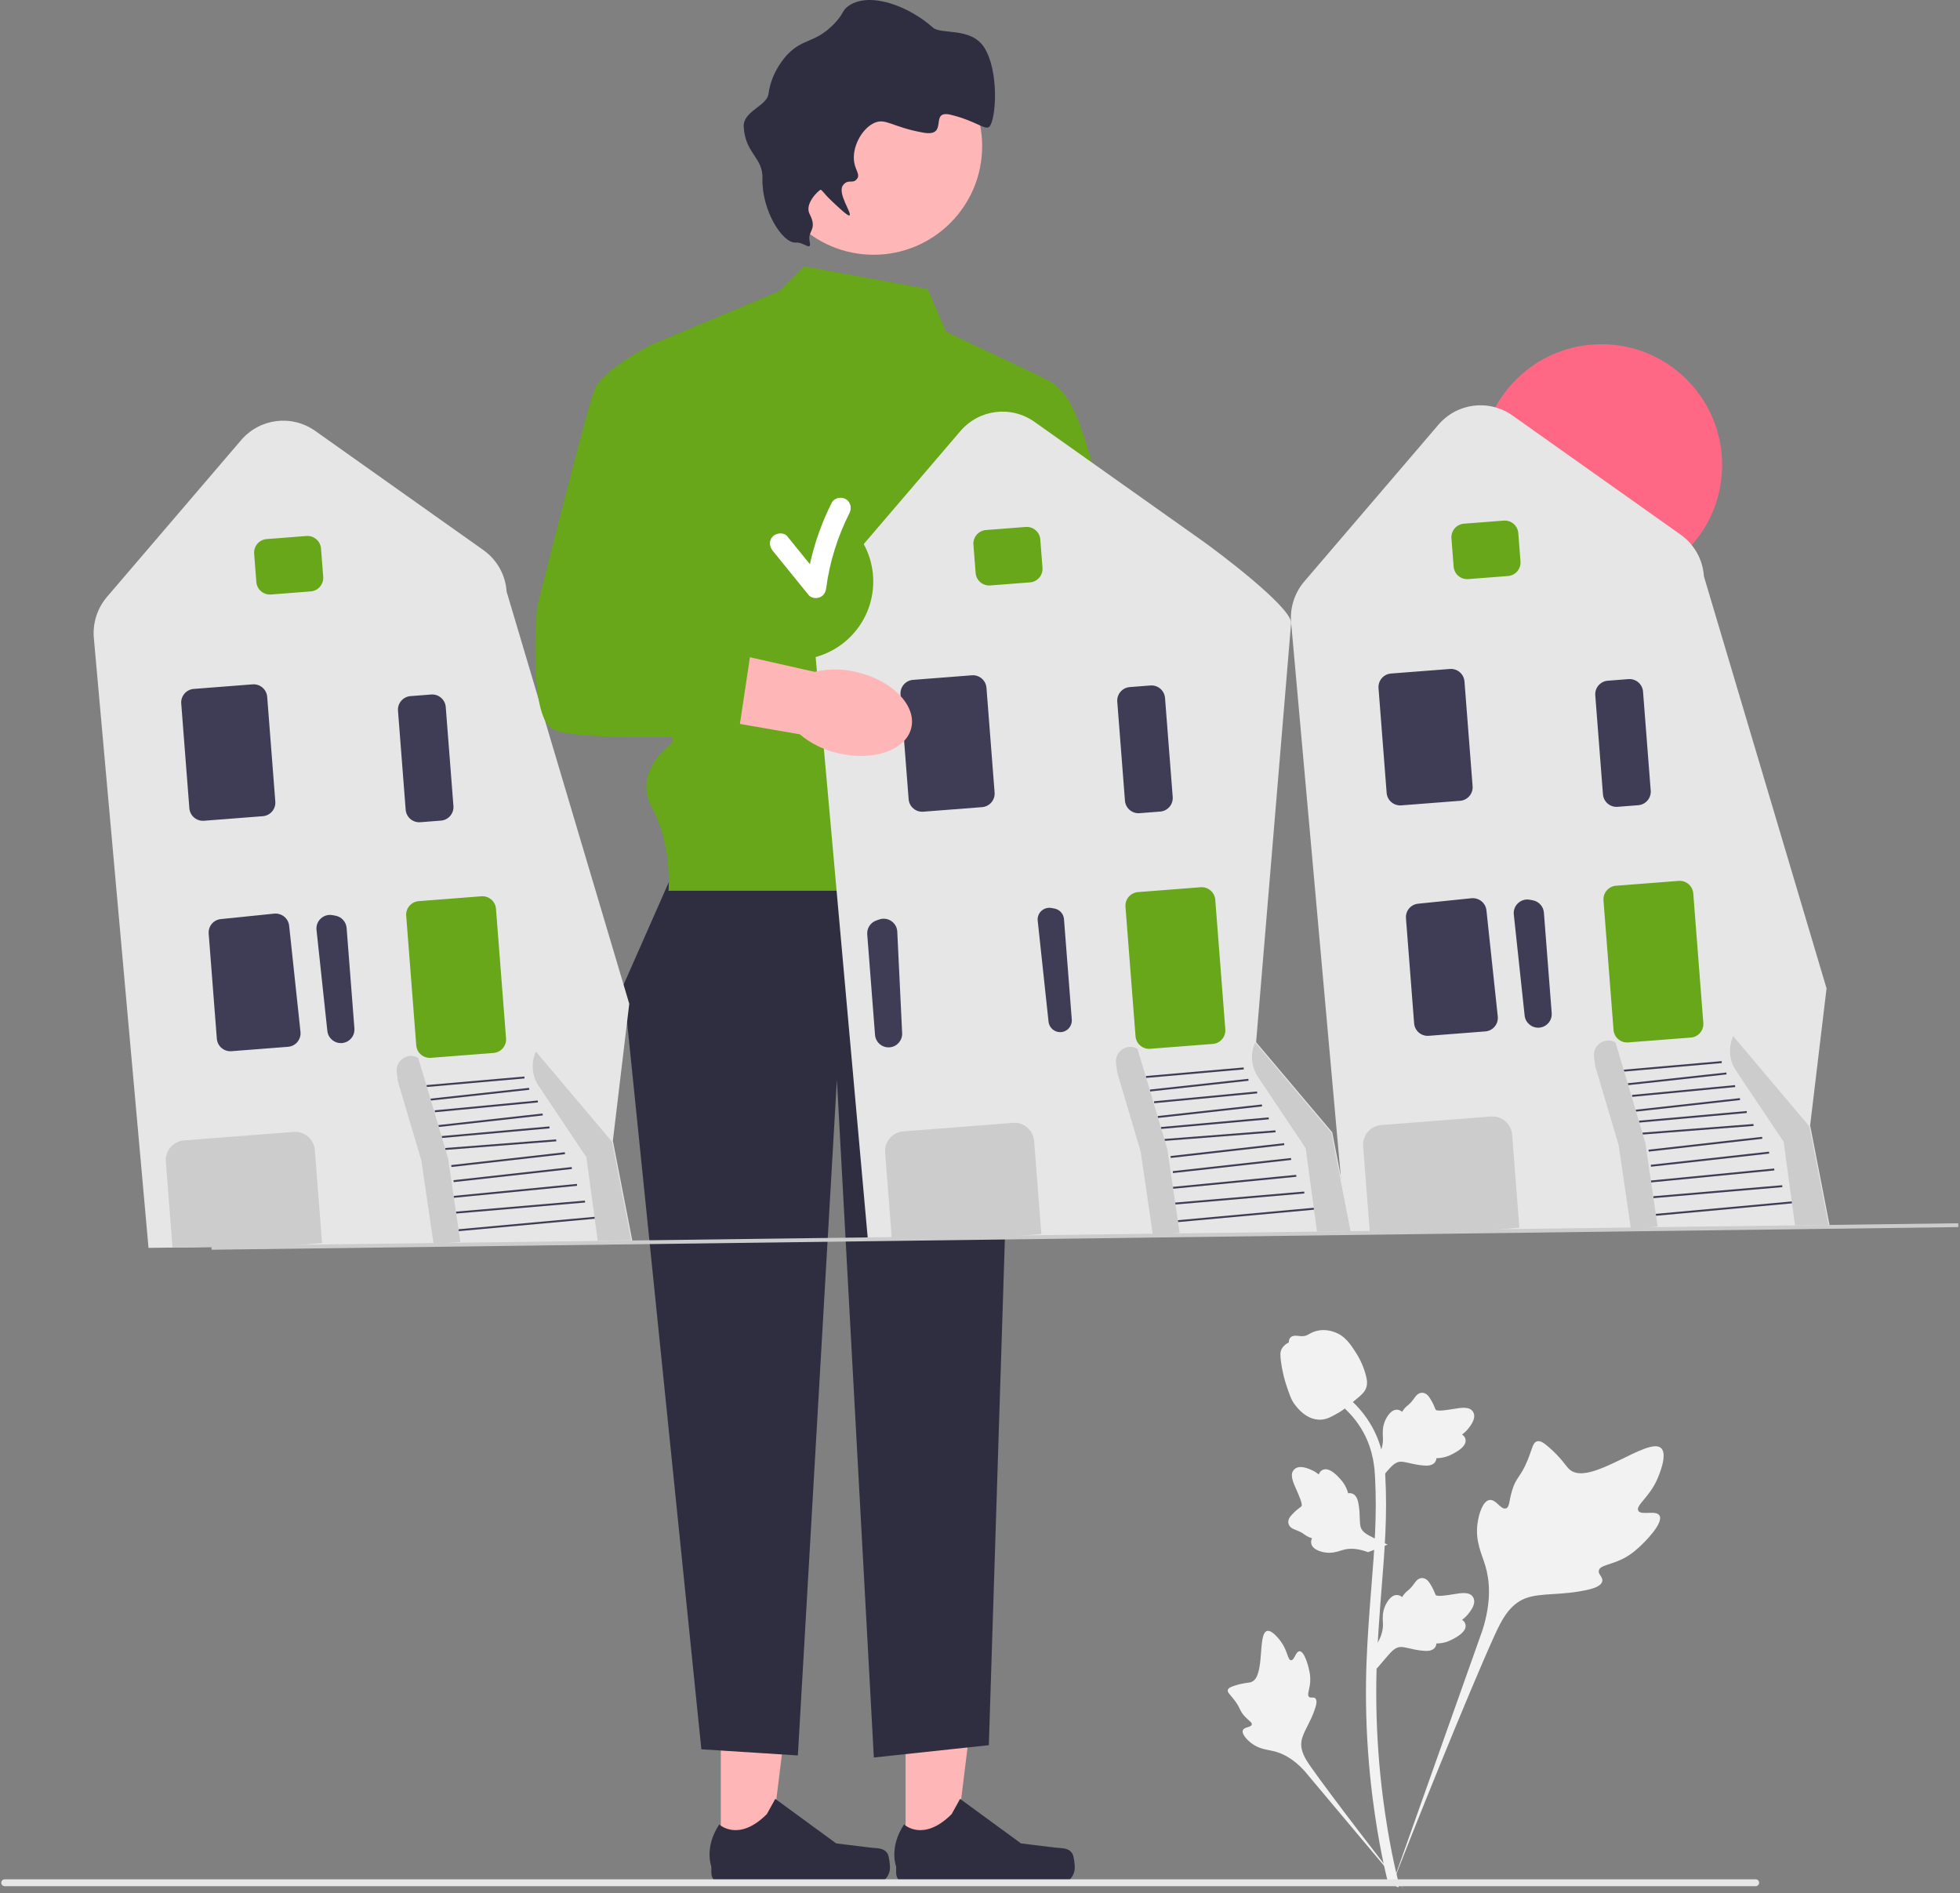
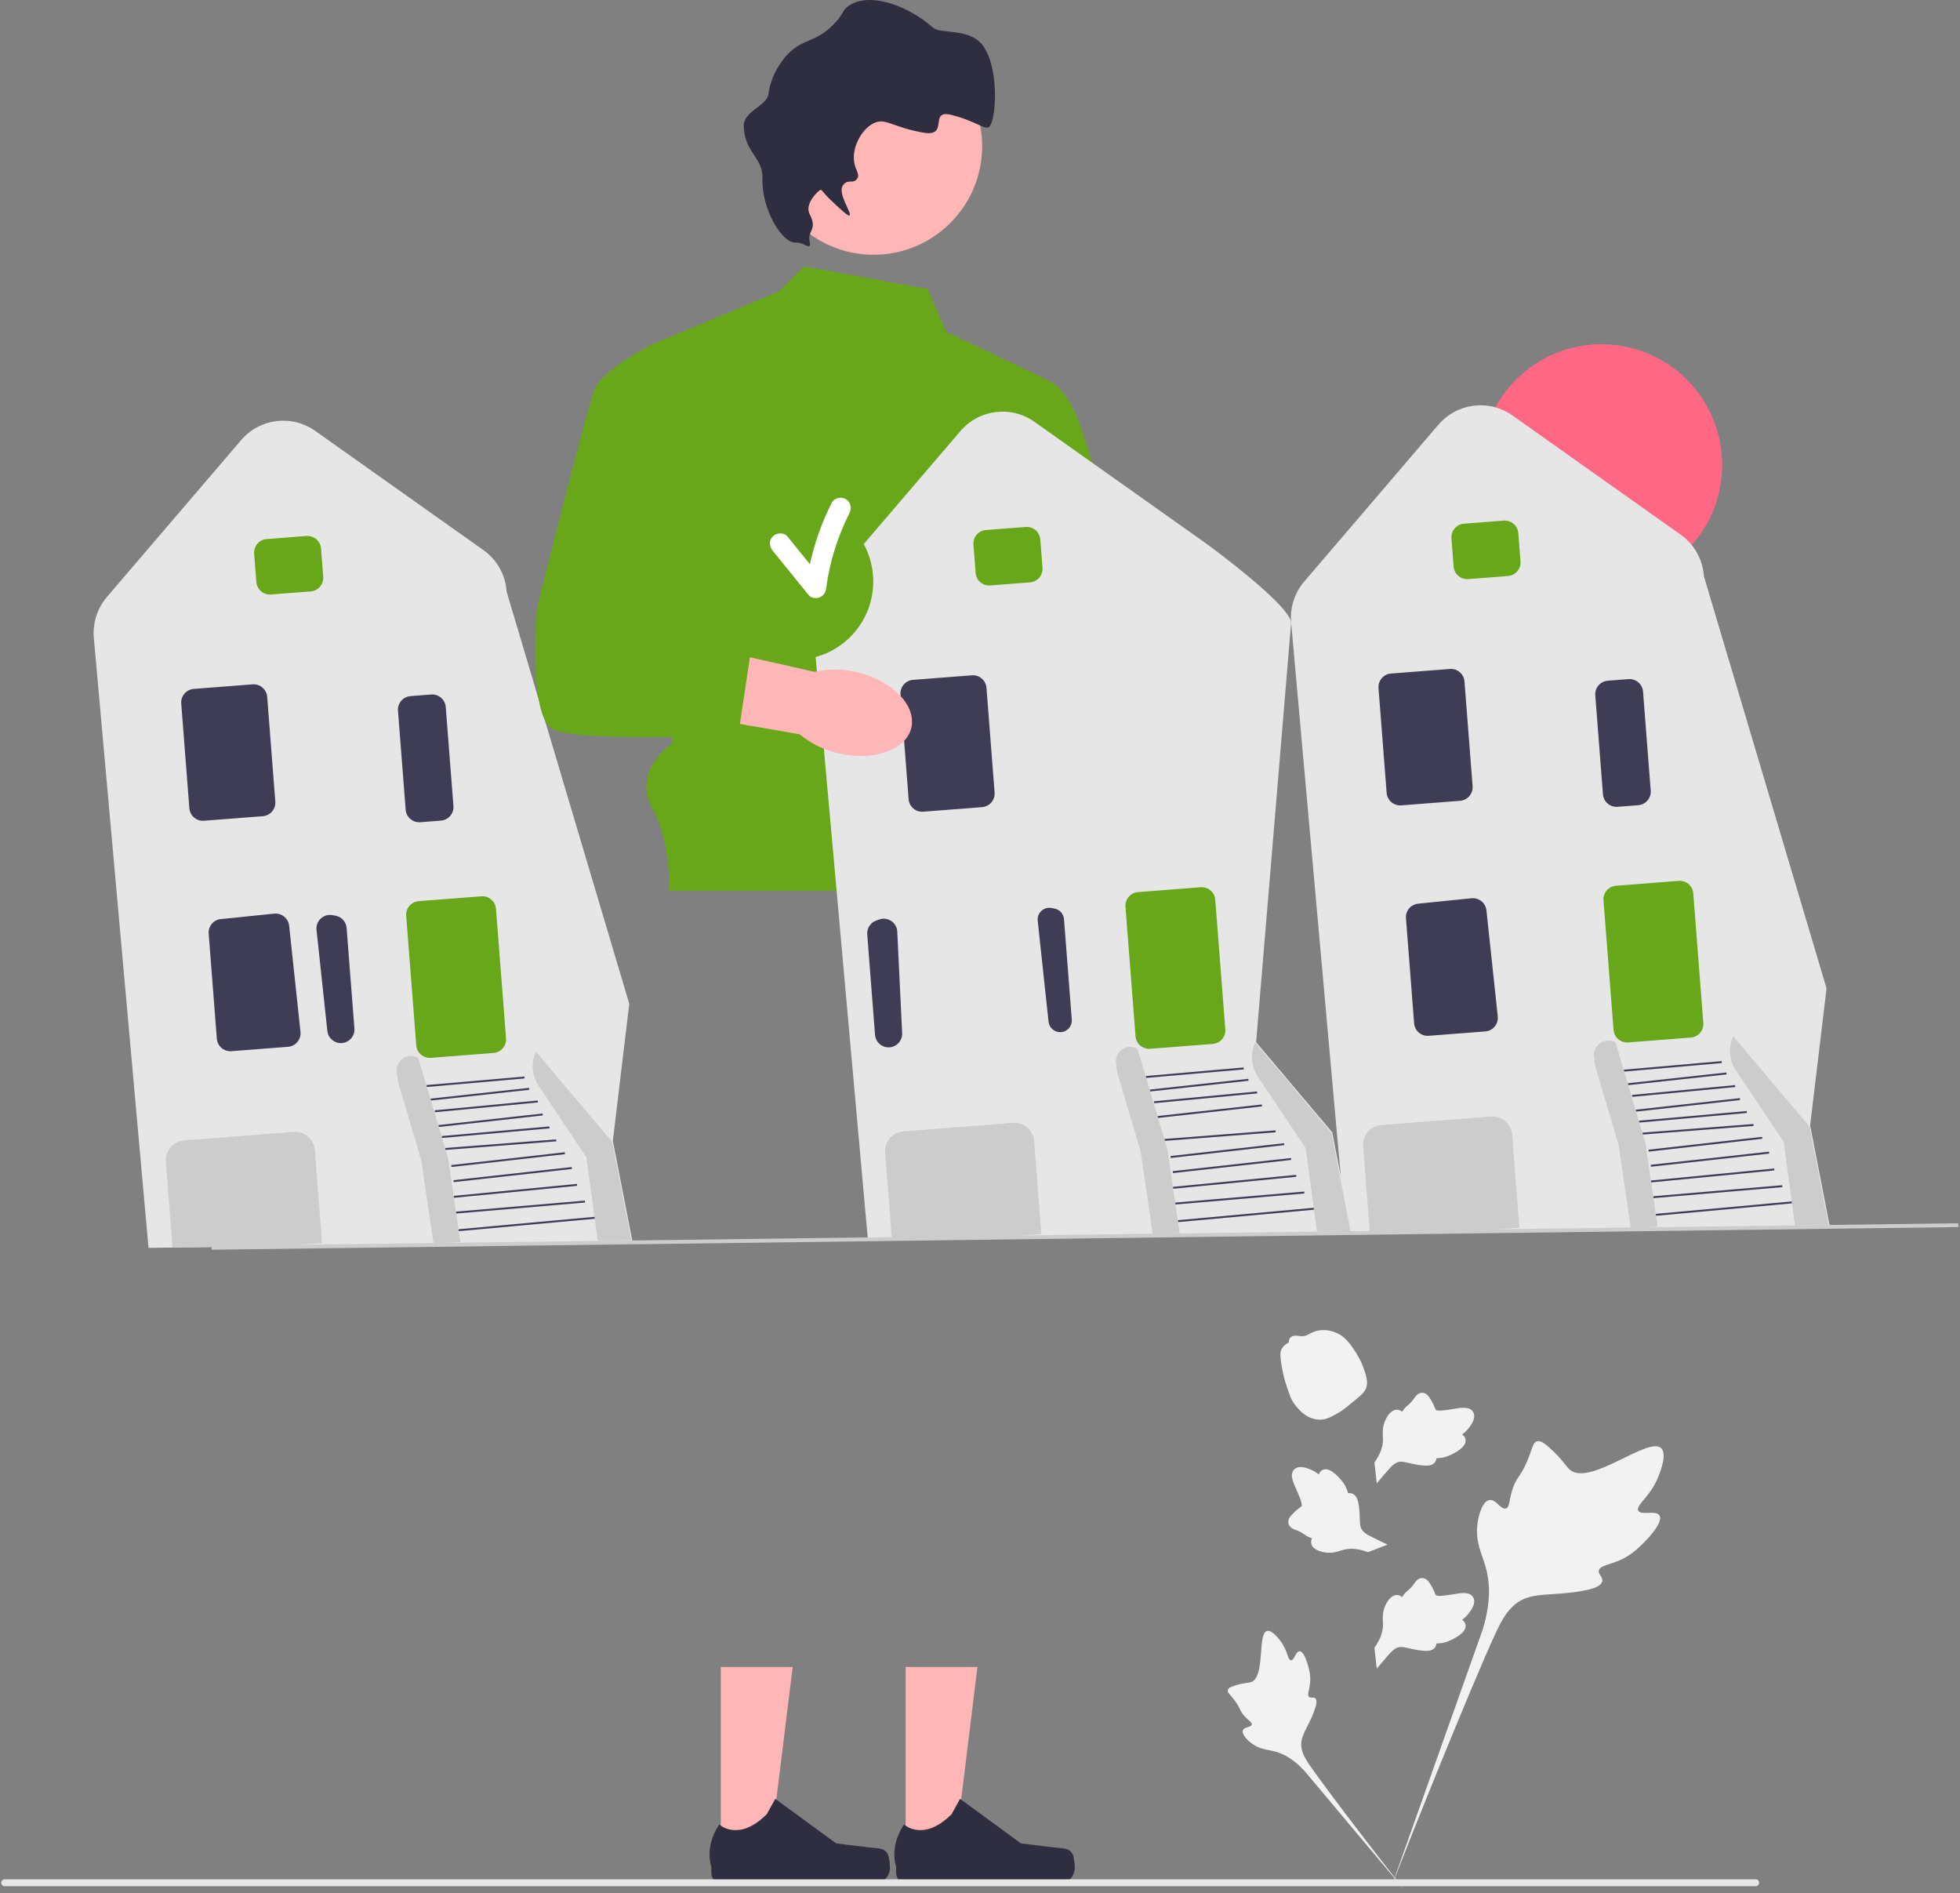
<svg xmlns="http://www.w3.org/2000/svg" width="526" height="508" viewBox="0 0 526 508" fill="none">
  <rect x="0" y="0" width="526" height="508" fill="#808080" stroke="none" />
  <g clip-path="url(#clip0_1430_23209)">
    <path d="M243.034 497.689L256.104 497.688L262.322 447.273L243.031 447.275L243.034 497.689Z" fill="#FFB6B6" />
    <path d="M287.812 497.391C288.219 498.076 288.433 500.289 288.433 501.086C288.433 503.536 286.447 505.522 283.997 505.522H243.52C241.849 505.522 240.494 504.167 240.494 502.495V500.81C240.494 500.81 238.492 495.745 242.614 489.503C242.614 489.503 247.738 494.391 255.394 486.735L257.652 482.645L273.995 494.597L283.053 495.712C285.035 495.956 286.792 495.674 287.812 497.391Z" fill="#2F2E41" />
    <path d="M193.44 497.689L206.51 497.688L212.728 447.273L193.438 447.275L193.44 497.689Z" fill="#FFB6B6" />
    <path d="M238.218 497.391C238.625 498.076 238.84 500.289 238.84 501.086C238.84 503.536 236.854 505.522 234.404 505.522H193.927C192.255 505.522 190.9 504.167 190.9 502.495V500.81C190.9 500.81 188.898 495.745 193.02 489.503C193.02 489.503 198.144 494.391 205.8 486.735L208.058 482.645L224.401 494.597L233.46 495.712C235.441 495.956 237.199 495.674 238.218 497.391Z" fill="#2F2E41" />
-     <path d="M183.813 226.879L167.281 264.351L188.222 469.347L214.122 471L224.592 289.7L234.511 471.551L265.37 468.245L272.691 237.393L183.813 226.879Z" fill="#2F2E41" />
    <path d="M248.947 77.542L215.775 71.481L209.075 78.18L174.996 92.421L180.507 199.327C180.507 199.327 169.485 206.669 174.996 216.775C180.507 226.88 179.405 239.004 179.405 239.004H272.69L268.677 178.387L279.698 101.238L253.946 89.046L248.947 77.542Z" fill="#68A61A" />
    <path d="M234.445 68.352C250.535 68.352 263.578 55.308 263.578 39.219C263.578 23.129 250.535 10.086 234.445 10.086C218.356 10.086 205.312 23.129 205.312 39.219C205.312 55.308 218.356 68.352 234.445 68.352Z" fill="#FFB6B6" />
    <path d="M213.549 65.08C210.059 65.392 204.362 56.464 204.616 47.817C204.779 42.255 199.95 41.161 199.591 33.988C199.382 29.808 205.803 28.504 206.244 25.152C207.043 19.077 210.962 14.99 211.451 14.493C215.674 10.204 218.655 11.598 223.622 6.627C226.612 3.634 225.846 2.814 227.86 1.486C233.672 -2.345 244.116 1.807 250.361 7.401C252.522 9.336 260.578 7.221 264.096 12.687C268.242 19.127 267.28 32.26 265.502 33.993C264.422 35.046 261.955 32.474 255.27 30.822C249.08 29.294 254.919 36.853 247.763 35.585C239.302 34.085 237.645 31.51 234.476 33.054C231.126 34.687 228.509 39.74 229.269 43.713C229.646 45.685 230.739 46.784 230.123 47.787C228.997 49.617 227.706 47.822 226.263 49.659C224.584 51.795 228.756 57.276 227.97 57.805C227.812 57.912 227.333 57.898 222.83 53.567C221.032 51.838 220.505 50.776 220.153 50.939C219.583 51.203 215.851 54.68 217.276 57.426C219.494 61.7 216.655 61.833 217.276 64.71C217.916 67.677 215.767 64.882 213.549 65.08Z" fill="#2F2E41" />
    <path d="M244.522 206.623C235.933 211.106 231.283 219.172 234.137 224.638C236.991 230.104 246.267 230.899 254.859 226.413C258.315 224.668 261.304 222.121 263.574 218.984L299.728 199.529L290.237 182.758L255.603 203.718C251.731 203.787 247.931 204.783 244.522 206.623Z" fill="#FFB6B6" />
    <path d="M273.079 102.34C273.079 102.34 282.998 95.727 289.611 113.361C294.828 127.273 304.504 168.28 308.356 184.971C309.379 189.402 307.899 194.031 304.5 197.052L300.081 200.98L278.59 216.961L263.937 195.638L281.734 184.908L261.438 140.88L273.079 102.34Z" fill="#68A61A" />
    <path d="M273.477 193.52V170.919C273.477 169.615 274.537 168.555 275.84 168.555H286.777C288.08 168.555 289.141 169.615 289.141 170.919V193.52C289.141 194.823 288.08 195.883 286.777 195.883H275.84C274.537 195.883 273.477 194.823 273.477 193.52Z" fill="#68A61A" />
    <path d="M429.769 157.148C447.66 157.148 462.164 142.645 462.164 124.754C462.164 106.863 447.66 92.359 429.769 92.359C411.878 92.359 397.375 106.863 397.375 124.754C397.375 142.645 411.878 157.148 429.769 157.148Z" fill="#FF6884" />
    <path d="M397.778 330.182L361.172 330.687L346.496 167.046C346.14 163.074 347.423 159.058 350.016 156.028L386.011 113.976C391.05 108.09 399.617 107.028 405.94 111.508L451.023 143.45C454.701 146.056 456.981 150.13 457.276 154.628L490.185 265.187L485.771 302.057L485.814 302.108L491.031 328.895L397.778 330.182Z" fill="#E6E6E6" />
    <path d="M390.108 152.024L389.519 144.429C389.363 142.424 390.868 140.667 392.873 140.511L403.544 139.683C405.549 139.527 407.306 141.032 407.462 143.037L408.051 150.632C408.207 152.637 406.703 154.394 404.698 154.55L394.026 155.378C392.022 155.534 390.264 154.029 390.108 152.024Z" fill="#68A61A" />
    <path d="M372.129 212.733L369.949 184.632C369.793 182.627 371.297 180.869 373.302 180.714L389.1 179.488C391.105 179.332 392.862 180.837 393.018 182.841L395.199 210.943C395.354 212.948 393.85 214.705 391.845 214.861L376.047 216.087C374.043 216.242 372.285 214.738 372.129 212.733Z" fill="#3F3D56" />
-     <path d="M412.942 275.735C411.027 275.815 409.367 274.385 409.162 272.48L406.256 245.381C406.132 244.224 406.55 243.107 407.403 242.316C408.257 241.526 409.402 241.195 410.546 241.406L411.362 241.557C412.983 241.858 414.205 243.216 414.333 244.861L416.424 271.809C416.502 272.804 416.179 273.764 415.517 274.511C414.884 275.225 414.021 275.653 413.075 275.726C413.03 275.73 412.986 275.733 412.942 275.735Z" fill="#3F3D56" />
    <path d="M379.503 274.562L377.316 246.379C377.162 244.389 378.596 242.672 380.581 242.468L394.913 241.004C396.901 240.822 398.697 242.254 398.91 244.244L401.951 272.713C402.057 273.702 401.765 274.667 401.129 275.432C400.494 276.196 399.598 276.66 398.607 276.736L383.421 277.915C381.417 278.071 379.659 276.566 379.503 274.562Z" fill="#3F3D56" />
    <path d="M465.874 287.232L478.68 306.366L481.718 328.766L490.724 328.639L485.579 302.22L465.134 278.02C463.764 281.01 464.044 284.498 465.874 287.232Z" fill="#CCCCCC" />
    <path d="M480.847 322.357L444.359 325.691L444.406 326.204L480.893 322.869L480.847 322.357Z" fill="#3F3D56" />
    <path d="M478.283 318.003L443.672 320.961L443.716 321.473L478.327 318.515L478.283 318.003Z" fill="#3F3D56" />
    <path d="M476.132 313.52L443.055 316.738L443.104 317.25L476.182 314.032L476.132 313.52Z" fill="#3F3D56" />
    <path d="M474.739 309.002L443.008 312.527L443.065 313.039L474.796 309.513L474.739 309.002Z" fill="#3F3D56" />
    <path d="M472.888 305.026L442.406 308.473L442.464 308.984L472.946 305.537L472.888 305.026Z" fill="#3F3D56" />
    <path d="M470.567 301.58L440.797 303.891L440.837 304.403L470.607 302.093L470.567 301.58Z" fill="#3F3D56" />
    <path d="M468.75 298.103L439.844 300.688L439.89 301.2L468.795 298.615L468.75 298.103Z" fill="#3F3D56" />
    <path d="M466.924 294.64L438.961 297.746L439.018 298.257L466.98 295.151L466.924 294.64Z" fill="#3F3D56" />
    <path d="M465.63 291.146L437.984 293.781L438.033 294.293L465.679 291.658L465.63 291.146Z" fill="#3F3D56" />
    <path d="M463.295 287.759L436.852 290.645L436.907 291.156L463.35 288.27L463.295 287.759Z" fill="#3F3D56" />
    <path d="M462.035 284.708L435.781 287.004L435.826 287.516L462.08 285.221L462.035 284.708Z" fill="#3F3D56" />
    <path d="M433.022 276.337L430.324 241.571C430.168 239.566 431.672 237.808 433.677 237.653L450.5 236.347C452.505 236.191 454.263 237.696 454.418 239.701L457.116 274.467C457.272 276.471 455.768 278.229 453.763 278.385L436.94 279.69C434.935 279.846 433.177 278.341 433.022 276.337Z" fill="#68A61A" />
    <path d="M397.778 330.18L367.851 330.594L367.609 330.597L365.821 307.55C365.595 304.635 367.782 302.08 370.696 301.854L400.112 299.571C403.026 299.345 405.582 301.532 405.808 304.447L407.745 329.407L407.489 329.427L397.778 330.18Z" fill="#CCCCCC" />
    <path d="M430.182 213.122L428.12 186.559C427.965 184.554 429.469 182.796 431.474 182.641L437.019 182.21C439.024 182.055 440.781 183.559 440.937 185.564L442.998 212.128C443.154 214.132 441.65 215.89 439.645 216.045L434.1 216.476C432.095 216.631 430.338 215.127 430.182 213.122Z" fill="#3F3D56" />
    <path d="M444.855 329.106L441.566 306.668L435.281 285.495L433.542 279.699C430.769 278.112 427.377 280.38 427.783 283.548L428.104 286.052L434.389 307.225L437.677 329.663" fill="#CCCCCC" />
    <path d="M76.465 334.311L39.859 334.816L25.183 171.174C24.827 167.203 26.11 163.187 28.704 160.157L64.699 118.105C69.737 112.219 78.305 111.157 84.628 115.637L129.711 147.579C133.389 150.185 135.668 154.259 135.964 158.757L168.873 269.316L164.459 306.186L164.502 306.237L169.718 333.024L76.465 334.311Z" fill="#E6E6E6" />
    <path d="M68.796 156.153L68.206 148.558C68.051 146.553 69.555 144.796 71.56 144.64L82.231 143.812C84.236 143.656 85.994 145.161 86.149 147.166L86.739 154.761C86.894 156.766 85.39 158.523 83.385 158.679L72.714 159.507C70.709 159.663 68.951 158.158 68.796 156.153Z" fill="#68A61A" />
    <path d="M50.817 216.862L48.636 188.761C48.48 186.756 49.985 184.998 51.99 184.843L67.788 183.617C69.793 183.461 71.55 184.965 71.706 186.97L73.886 215.072C74.042 217.076 72.538 218.834 70.533 218.99L54.735 220.216C52.73 220.371 50.972 218.867 50.817 216.862Z" fill="#3F3D56" />
    <path d="M91.629 279.868C89.715 279.948 88.055 278.518 87.85 276.613L84.943 249.513C84.819 248.357 85.238 247.24 86.091 246.449C86.944 245.659 88.09 245.328 89.234 245.539L90.049 245.69C91.671 245.991 92.893 247.349 93.021 248.993L95.112 275.942C95.189 276.937 94.867 277.897 94.204 278.644C93.571 279.358 92.708 279.786 91.762 279.859C91.718 279.863 91.674 279.866 91.629 279.868Z" fill="#3F3D56" />
    <path d="M58.191 278.69L56.004 250.507C55.849 248.518 57.283 246.8 59.269 246.597L73.6 245.133C75.588 244.951 77.384 246.383 77.597 248.373L80.639 276.842C80.744 277.831 80.452 278.796 79.817 279.561C79.181 280.325 78.286 280.788 77.295 280.865L62.109 282.044C60.104 282.2 58.346 280.695 58.191 278.69Z" fill="#3F3D56" />
    <path d="M144.561 291.365L157.368 310.498L160.406 332.898L169.411 332.772L164.267 306.353L143.822 282.152C142.451 285.143 142.731 288.631 144.561 291.365Z" fill="#CCCCCC" />
    <path d="M159.55 326.486L123.062 329.82L123.109 330.332L159.596 326.998L159.55 326.486Z" fill="#3F3D56" />
    <path d="M156.971 322.132L122.359 325.09L122.403 325.602L157.014 322.644L156.971 322.132Z" fill="#3F3D56" />
    <path d="M154.819 317.649L121.742 320.867L121.792 321.379L154.869 318.161L154.819 317.649Z" fill="#3F3D56" />
    <path d="M153.426 313.131L121.695 316.656L121.752 317.168L153.483 313.642L153.426 313.131Z" fill="#3F3D56" />
    <path d="M151.576 309.155L121.094 312.602L121.152 313.113L151.634 309.666L151.576 309.155Z" fill="#3F3D56" />
    <path d="M149.255 305.709L119.484 308.02L119.524 308.532L149.295 306.222L149.255 305.709Z" fill="#3F3D56" />
    <path d="M147.437 302.232L118.531 304.816L118.577 305.329L147.483 302.744L147.437 302.232Z" fill="#3F3D56" />
    <path d="M145.611 298.765L117.648 301.871L117.705 302.382L145.668 299.276L145.611 298.765Z" fill="#3F3D56" />
    <path d="M144.318 295.275L116.672 297.91L116.721 298.422L144.367 295.787L144.318 295.275Z" fill="#3F3D56" />
    <path d="M141.982 291.888L115.539 294.773L115.595 295.285L142.038 292.399L141.982 291.888Z" fill="#3F3D56" />
    <path d="M140.722 288.841L114.469 291.137L114.514 291.649L140.767 289.353L140.722 288.841Z" fill="#3F3D56" />
    <path d="M111.709 280.47L109.011 245.704C108.855 243.699 110.36 241.941 112.365 241.785L129.188 240.48C131.193 240.324 132.95 241.829 133.106 243.834L135.804 278.6C135.959 280.604 134.455 282.362 132.45 282.517L115.627 283.823C113.622 283.979 111.865 282.474 111.709 280.47Z" fill="#68A61A" />
    <path d="M76.466 334.309L46.538 334.723L46.297 334.726L44.508 311.679C44.282 308.764 46.469 306.209 49.384 305.983L78.799 303.7C81.714 303.473 84.269 305.661 84.495 308.576L86.432 333.536L86.176 333.556L76.466 334.309Z" fill="#CCCCCC" />
    <path d="M108.869 217.255L106.808 190.691C106.652 188.687 108.157 186.929 110.162 186.773L115.706 186.343C117.711 186.188 119.469 187.692 119.624 189.697L121.686 216.26C121.841 218.265 120.337 220.023 118.332 220.178L112.788 220.609C110.783 220.764 109.025 219.26 108.869 217.255Z" fill="#3F3D56" />
    <path d="M123.542 333.235L120.254 310.797L113.969 289.624L112.229 283.828C109.457 282.241 106.065 284.509 106.471 287.677L106.791 290.181L113.076 311.354L116.365 333.792" fill="#CCCCCC" />
    <path d="M269.496 331.885L232.891 332.39L218.215 168.749C217.859 164.777 219.142 160.761 221.735 157.731L257.73 115.679C262.769 109.792 271.336 108.731 277.659 113.211L322.742 145.153C326.42 147.759 346.206 162.547 346.502 167.045L337.1 279.625L357.49 303.761L357.533 303.812L362.749 330.599L269.496 331.885Z" fill="#E6E6E6" />
    <path d="M261.827 153.728L261.238 146.132C261.082 144.128 262.587 142.37 264.592 142.214L275.263 141.386C277.268 141.23 279.025 142.735 279.181 144.74L279.77 152.335C279.926 154.34 278.421 156.097 276.417 156.253L265.745 157.081C263.74 157.237 261.983 155.732 261.827 153.728Z" fill="#68A61A" />
    <path d="M243.848 214.432L241.667 186.331C241.512 184.326 243.016 182.568 245.021 182.413L260.819 181.187C262.823 181.031 264.581 182.536 264.737 184.541L266.918 212.642C267.073 214.647 265.569 216.404 263.564 216.56L247.766 217.786C245.761 217.942 244.004 216.437 243.848 214.432Z" fill="#3F3D56" />
    <path d="M279.473 244.402C278.74 245.081 278.38 246.041 278.487 247.034L281.394 274.134C281.57 275.77 282.996 276.998 284.64 276.929C285.505 276.897 286.283 276.52 286.852 275.878C287.421 275.237 287.698 274.412 287.632 273.557L285.54 246.609C285.431 245.196 284.381 244.029 282.988 243.771L282.172 243.62C281.896 243.569 281.62 243.555 281.349 243.576C280.656 243.63 280 243.914 279.473 244.402Z" fill="#3F3D56" />
    <path d="M236.142 280.181C235.373 279.545 234.906 278.646 234.829 277.651L232.738 250.703C232.61 249.058 233.608 247.528 235.164 246.98L235.946 246.705C237.043 246.321 238.227 246.471 239.192 247.12C240.157 247.77 240.743 248.809 240.799 249.97L242.107 277.194C242.2 279.108 240.78 280.777 238.876 280.993C238.832 280.998 238.787 281.002 238.743 281.005C237.798 281.078 236.878 280.788 236.142 280.181Z" fill="#3F3D56" />
    <path d="M337.592 288.939L350.399 308.073L353.437 330.473L362.443 330.346L357.298 303.927L336.853 279.727C335.483 282.717 335.763 286.205 337.592 288.939Z" fill="#CCCCCC" />
    <path d="M352.565 324.057L316.078 327.391L316.125 327.903L352.612 324.569L352.565 324.057Z" fill="#3F3D56" />
    <path d="M350.002 319.706L315.391 322.664L315.434 323.176L350.046 320.218L350.002 319.706Z" fill="#3F3D56" />
    <path d="M347.851 315.223L314.773 318.441L314.823 318.953L347.901 315.735L347.851 315.223Z" fill="#3F3D56" />
    <path d="M346.458 310.705L314.727 314.23L314.783 314.742L346.514 311.217L346.458 310.705Z" fill="#3F3D56" />
    <path d="M344.607 306.729L314.125 310.176L314.183 310.687L344.665 307.24L344.607 306.729Z" fill="#3F3D56" />
    <path d="M342.286 303.283L312.516 305.594L312.555 306.106L342.326 303.796L342.286 303.283Z" fill="#3F3D56" />
-     <path d="M340.468 299.806L311.562 302.391L311.608 302.903L340.514 300.318L340.468 299.806Z" fill="#3F3D56" />
    <path d="M338.642 296.339L310.68 299.445L310.736 299.957L338.699 296.85L338.642 296.339Z" fill="#3F3D56" />
    <path d="M337.349 292.849L309.703 295.484L309.752 295.996L337.398 293.361L337.349 292.849Z" fill="#3F3D56" />
    <path d="M335.013 289.458L308.57 292.344L308.626 292.855L335.069 289.97L335.013 289.458Z" fill="#3F3D56" />
    <path d="M333.754 286.411L307.5 288.707L307.545 289.219L333.798 286.924L333.754 286.411Z" fill="#3F3D56" />
    <path d="M304.74 278.044L302.042 243.278C301.887 241.273 303.391 239.515 305.396 239.36L322.219 238.054C324.224 237.898 325.981 239.403 326.137 241.408L328.835 276.174C328.991 278.178 327.486 279.936 325.482 280.092L308.658 281.397C306.654 281.553 304.896 280.048 304.74 278.044Z" fill="#68A61A" />
    <path d="M269.496 331.883L239.569 332.298L239.328 332.301L237.54 309.253C237.313 306.338 239.501 303.783 242.416 303.557L271.831 301.274C274.745 301.048 277.3 303.235 277.527 306.15L279.464 331.11L279.207 331.13L269.496 331.883Z" fill="#CCCCCC" />
-     <path d="M301.901 214.829L299.839 188.266C299.684 186.261 301.188 184.503 303.193 184.348L308.738 183.917C310.743 183.762 312.5 185.266 312.656 187.271L314.717 213.834C314.873 215.839 313.368 217.597 311.364 217.752L305.819 218.183C303.814 218.338 302.056 216.834 301.901 214.829Z" fill="#3F3D56" />
    <path d="M316.573 330.809L313.285 308.371L307 287.198L305.261 281.402C302.488 279.816 299.096 282.083 299.502 285.251L299.823 287.755L306.108 308.929L309.396 331.366" fill="#CCCCCC" />
    <path d="M525.542 328.208L56.75 334.285L56.763 335.314L525.555 329.237L525.542 328.208Z" fill="#CCCCCC" />
    <path d="M213.356 177.024C224.952 177.024 234.352 167.624 234.352 156.028C234.352 144.432 224.952 135.031 213.356 135.031C201.76 135.031 192.359 144.432 192.359 156.028C192.359 167.624 201.76 177.024 213.356 177.024Z" fill="#68A61A" />
    <path d="M226.977 133.909C225.751 133.192 223.881 133.565 223.207 134.898C220.548 140.16 218.609 145.667 217.346 151.369C215.33 148.884 213.313 146.398 211.297 143.913C210.359 142.756 208.376 142.937 207.4 143.913C206.257 145.056 206.46 146.65 207.4 147.809C210.61 151.766 213.82 155.722 217.029 159.678C217.707 160.514 219.13 160.647 220.039 160.248C221.136 159.766 221.583 158.875 221.733 157.73C222.643 150.772 224.803 143.935 227.965 137.679C228.636 136.352 228.316 134.693 226.977 133.909Z" fill="white" />
    <path d="M224.903 202.09C234.327 204.34 243.127 201.301 244.558 195.303C245.989 189.305 239.509 182.621 230.081 180.371C226.327 179.421 222.401 179.384 218.629 180.262L178.578 171.234L174.742 190.12L214.633 197.015C217.602 199.502 221.123 201.243 224.903 202.09Z" fill="#FFB6B6" />
    <path d="M181.606 97.929L174.993 92.418C174.993 92.418 161.768 99.031 159.564 104.541C157.359 110.052 144.134 162.954 144.134 162.954C144.134 162.954 141.539 191.947 148.347 195.636C155.155 199.324 198.138 197.12 198.138 197.12L201.444 175.077L183.81 168.465L181.606 97.929Z" fill="#68A61A" />
    <path d="M445.351 406.625C444.421 405.056 440.395 406.736 439.655 405.312C438.918 403.894 442.658 401.732 444.795 396.793C445.18 395.903 447.609 390.29 445.811 388.559C442.403 385.276 426.811 398.822 421.354 394.389C420.156 393.416 419.32 391.474 415.695 388.321C414.253 387.067 413.382 386.5 412.538 386.711C411.34 387.01 411.246 388.612 409.962 391.763C408.036 396.488 406.897 396.203 405.776 399.973C404.943 402.771 405.133 404.398 404.153 404.715C402.766 405.164 401.49 402.196 399.732 402.461C397.939 402.733 396.855 406.189 396.512 408.777C395.87 413.633 397.653 416.837 398.642 420.206C399.716 423.868 400.353 429.437 397.873 437.32L373.32 506.496C378.741 492.301 394.435 453.39 401.03 438.93C402.934 434.755 405.036 430.521 409.352 428.85C413.508 427.242 419.215 428.202 426.491 426.449C427.34 426.245 429.698 425.645 429.995 424.258C430.241 423.111 428.854 422.471 429.067 421.397C429.353 419.957 432.08 419.939 435.432 418.277C437.795 417.105 439.268 415.712 440.534 414.513C440.916 414.152 446.59 408.714 445.351 406.625Z" fill="#F2F2F2" />
    <path d="M348.758 443.04C347.719 443.044 347.382 445.505 346.47 445.457C345.561 445.41 345.579 442.95 343.772 440.477C343.446 440.031 341.392 437.219 340.023 437.602C337.429 438.327 339.578 449.889 335.828 451.288C335.005 451.595 333.811 451.445 331.217 452.315C330.186 452.66 329.656 452.925 329.516 453.4C329.317 454.074 330.076 454.583 331.252 456.122C333.016 458.43 332.547 458.907 334.074 460.545C335.207 461.761 336.061 462.137 335.933 462.71C335.753 463.52 333.928 463.29 333.552 464.229C333.167 465.188 334.551 466.717 335.722 467.632C337.92 469.348 340.007 469.397 341.946 469.885C344.053 470.414 346.97 471.708 350.124 475.2L376.992 507.21C371.589 500.454 357.019 481.523 351.825 474.114C350.325 471.976 348.854 469.722 349.279 467.122C349.689 464.618 351.807 462.094 353.046 458.017C353.19 457.541 353.576 456.211 352.981 455.665C352.489 455.214 351.775 455.71 351.309 455.295C350.685 454.739 351.463 453.396 351.614 451.271C351.721 449.773 351.462 448.648 351.239 447.681C351.172 447.389 350.14 443.035 348.758 443.04Z" fill="#F2F2F2" />
    <path d="M369.477 447.694L368.852 442.109L369.137 441.685C370.46 439.727 371.135 437.815 371.143 436C371.144 435.711 371.131 435.422 371.117 435.128C371.063 433.963 370.996 432.515 371.751 430.827C372.174 429.885 373.364 427.706 375.152 427.976C375.634 428.043 375.998 428.264 376.274 428.523C376.315 428.458 376.356 428.394 376.401 428.324C376.958 427.474 377.399 427.11 377.824 426.759C378.15 426.49 378.487 426.212 379.016 425.554C379.248 425.265 379.428 425.012 379.581 424.798C380.043 424.154 380.647 423.385 381.713 423.399C382.851 423.453 383.447 424.394 383.842 425.017C384.548 426.128 384.867 426.929 385.079 427.46C385.156 427.655 385.243 427.873 385.288 427.941C385.655 428.48 388.636 427.976 389.76 427.792C392.283 427.371 394.466 427.007 395.366 428.599C396.01 429.737 395.532 431.242 393.9 433.192C393.391 433.799 392.851 434.26 392.371 434.621C392.768 434.859 393.124 435.223 393.269 435.795C393.609 437.149 392.445 438.505 389.811 439.832C389.157 440.164 388.276 440.606 387.042 440.819C386.461 440.919 385.938 440.943 385.49 440.957C385.481 441.216 385.42 441.496 385.262 441.785C384.8 442.635 383.837 443.039 382.386 442.942C380.789 442.858 379.474 442.554 378.314 442.287C377.302 442.055 376.429 441.858 375.744 441.904C374.474 442.006 373.495 443.023 372.346 444.342L369.477 447.694Z" fill="#F2F2F2" />
    <path d="M372.384 414.439L367.139 416.461L366.657 416.292C364.427 415.509 362.407 415.341 360.649 415.794C360.369 415.866 360.094 415.952 359.813 416.04C358.699 416.388 357.315 416.82 355.491 416.518C354.473 416.347 352.063 415.749 351.87 413.951C351.813 413.468 351.935 413.06 352.115 412.727C352.043 412.704 351.969 412.68 351.89 412.655C350.927 412.332 350.463 411.998 350.016 411.676C349.672 411.428 349.318 411.173 348.548 410.828C348.21 410.677 347.918 410.567 347.674 410.473C346.933 410.189 346.036 409.8 345.779 408.766C345.542 407.651 346.302 406.836 346.804 406.296C347.7 405.332 348.394 404.819 348.854 404.48C349.022 404.356 349.212 404.216 349.266 404.156C349.694 403.664 348.45 400.908 347.988 399.868C346.941 397.534 346.035 395.514 347.346 394.241C348.283 393.328 349.861 393.41 352.161 394.493C352.877 394.831 353.46 395.237 353.931 395.61C354.06 395.165 354.322 394.728 354.838 394.444C356.062 393.772 357.669 394.553 359.621 396.764C360.108 397.313 360.759 398.052 361.278 399.192C361.522 399.729 361.678 400.229 361.805 400.659C362.058 400.602 362.345 400.59 362.664 400.669C363.603 400.901 364.238 401.73 364.513 403.158C364.837 404.724 364.875 406.073 364.911 407.262C364.944 408.301 364.975 409.195 365.193 409.846C365.614 411.049 366.846 411.738 368.413 412.514L372.384 414.439Z" fill="#F2F2F2" />
    <path d="M369.477 397.98L368.852 392.394L369.137 391.97C370.46 390.012 371.135 388.1 371.143 386.285C371.144 385.996 371.131 385.708 371.117 385.414C371.063 384.248 370.996 382.8 371.751 381.112C372.174 380.17 373.364 377.991 375.152 378.261C375.634 378.328 375.998 378.549 376.274 378.808C376.315 378.744 376.356 378.679 376.401 378.609C376.958 377.759 377.399 377.395 377.824 377.044C378.15 376.775 378.487 376.497 379.016 375.839C379.248 375.55 379.428 375.297 379.581 375.084C380.043 374.439 380.647 373.67 381.713 373.684C382.851 373.738 383.447 374.679 383.842 375.302C384.548 376.413 384.867 377.214 385.079 377.746C385.156 377.94 385.243 378.158 385.288 378.226C385.655 378.765 388.636 378.261 389.76 378.077C392.283 377.657 394.466 377.293 395.366 378.884C396.01 380.022 395.532 381.527 393.9 383.477C393.391 384.084 392.851 384.545 392.371 384.907C392.768 385.144 393.124 385.508 393.269 386.08C393.609 387.434 392.445 388.79 389.811 390.117C389.157 390.449 388.276 390.892 387.042 391.105C386.461 391.204 385.938 391.229 385.49 391.242C385.481 391.501 385.42 391.782 385.262 392.07C384.8 392.92 383.837 393.324 382.386 393.227C380.789 393.144 379.474 392.839 378.314 392.572C377.302 392.34 376.429 392.143 375.744 392.189C374.474 392.291 373.495 393.308 372.346 394.627L369.477 397.98Z" fill="#F2F2F2" />
-     <path d="M375.195 506.403L374.024 505.669L372.66 505.826C372.638 505.699 372.564 505.408 372.452 504.952C371.841 502.454 369.979 494.854 368.425 482.884C367.341 474.528 366.727 465.938 366.6 457.347C366.474 448.744 366.881 442.23 367.207 436.995C367.454 433.046 367.754 429.286 368.047 425.624C368.83 415.839 369.567 406.595 369.018 396.363C368.897 394.078 368.642 389.323 365.864 384.263C364.253 381.329 362.033 378.723 359.266 376.522L360.986 374.359C364.041 376.792 366.497 379.678 368.286 382.936C371.366 388.546 371.644 393.728 371.778 396.217C372.336 406.631 371.59 415.963 370.8 425.842C370.509 429.491 370.209 433.235 369.964 437.167C369.64 442.354 369.237 448.811 369.362 457.304C369.486 465.792 370.093 474.277 371.163 482.528C372.697 494.347 374.533 501.834 375.136 504.294C375.457 505.607 375.524 505.882 375.195 506.403Z" fill="#F2F2F2" />
    <path d="M354.198 380.912C354.085 380.912 353.97 380.91 353.854 380.902C351.502 380.775 349.324 379.367 347.38 376.718C346.468 375.472 346.002 374.051 345.071 371.216C344.927 370.779 344.226 368.562 343.799 365.512C343.52 363.519 343.555 362.685 343.95 361.949C344.389 361.129 345.098 360.557 345.896 360.172C345.861 359.907 345.89 359.635 346.004 359.357C346.475 358.205 347.726 358.356 348.403 358.429C348.746 358.472 349.173 358.529 349.635 358.505C350.36 358.47 350.75 358.254 351.341 357.93C351.906 357.62 352.608 357.234 353.651 357.021C355.706 356.592 357.428 357.175 357.996 357.366C360.983 358.362 362.455 360.684 364.16 363.373C364.5 363.912 365.666 365.876 366.436 368.568C366.992 370.51 366.914 371.373 366.747 372.015C366.407 373.333 365.604 374.089 363.567 375.755C361.439 377.501 360.371 378.374 359.453 378.906C357.319 380.138 355.978 380.912 354.198 380.912Z" fill="#F2F2F2" />
    <path d="M472.09 505.152C472.09 505.664 471.676 506.078 471.164 506.078H1.262C0.75 506.078 0.336 505.664 0.336 505.152C0.336 504.641 0.75 504.227 1.262 504.227H471.164C471.676 504.227 472.09 504.641 472.09 505.152Z" fill="#E6E6E6" />
  </g>
  <defs>
    <clipPath id="clip0_1430_23209">
      <rect width="525.224" height="507.215" fill="white" transform="translate(0.328)" />
    </clipPath>
  </defs>
</svg>